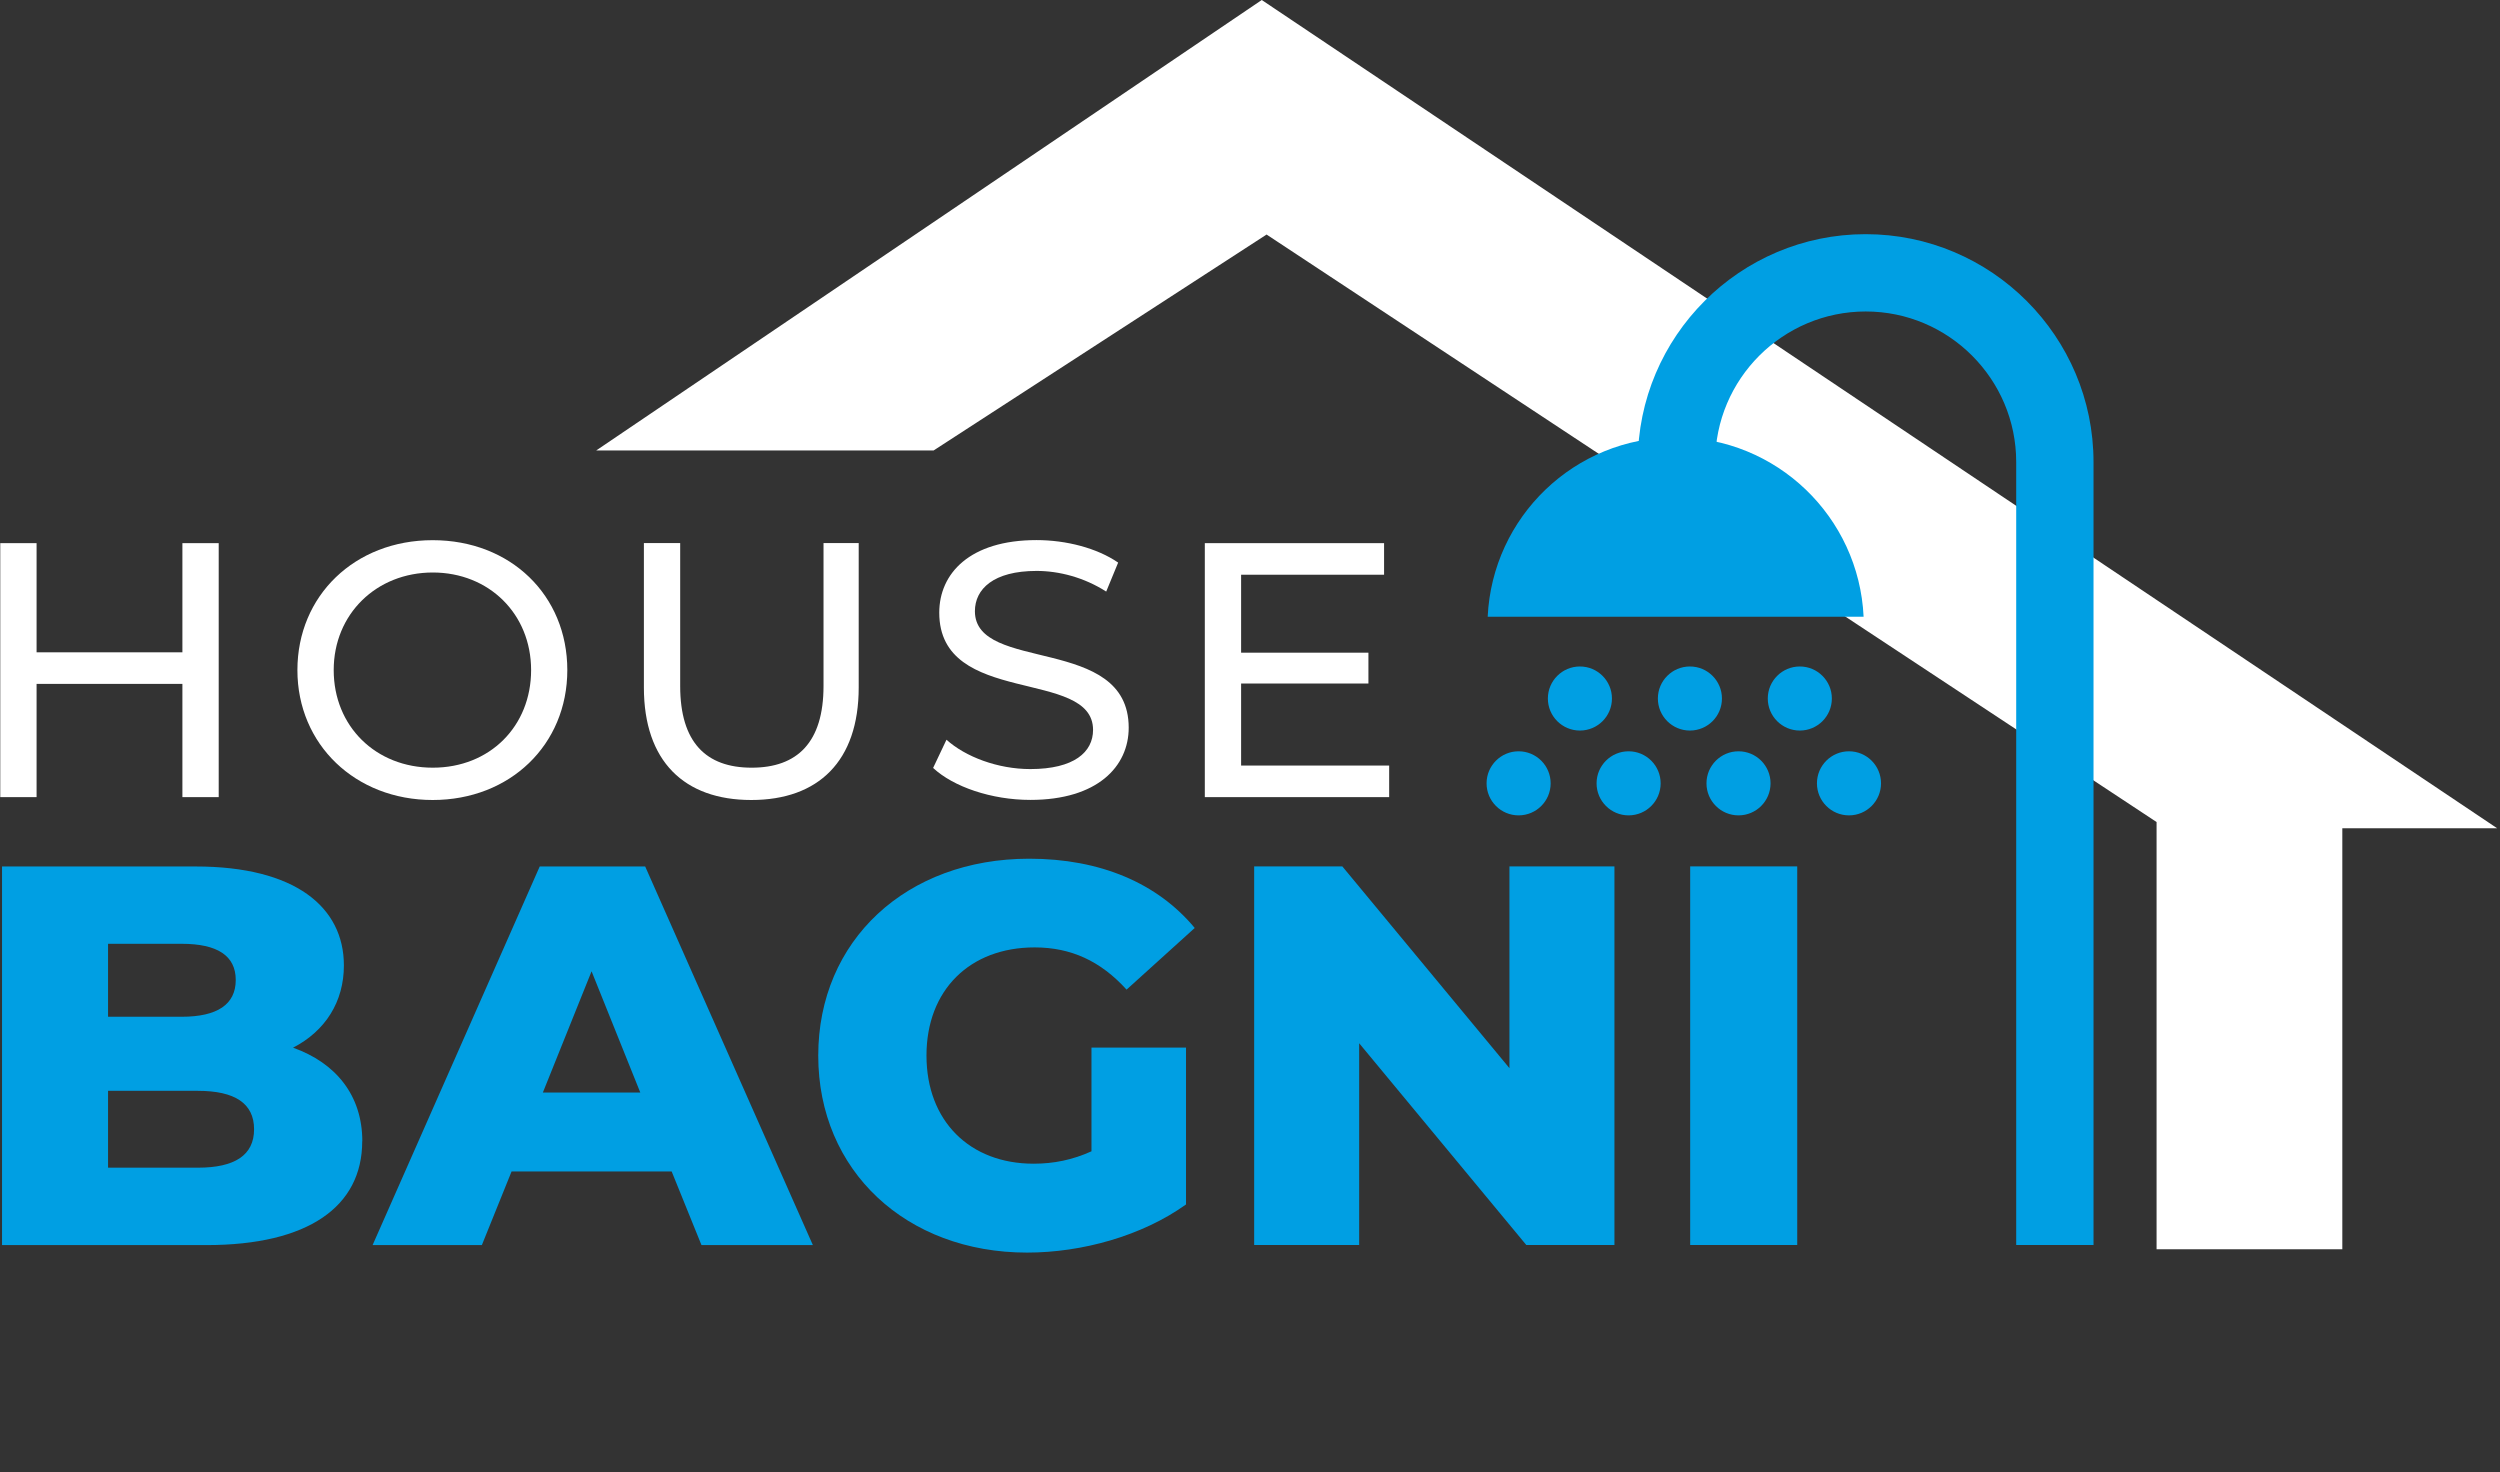
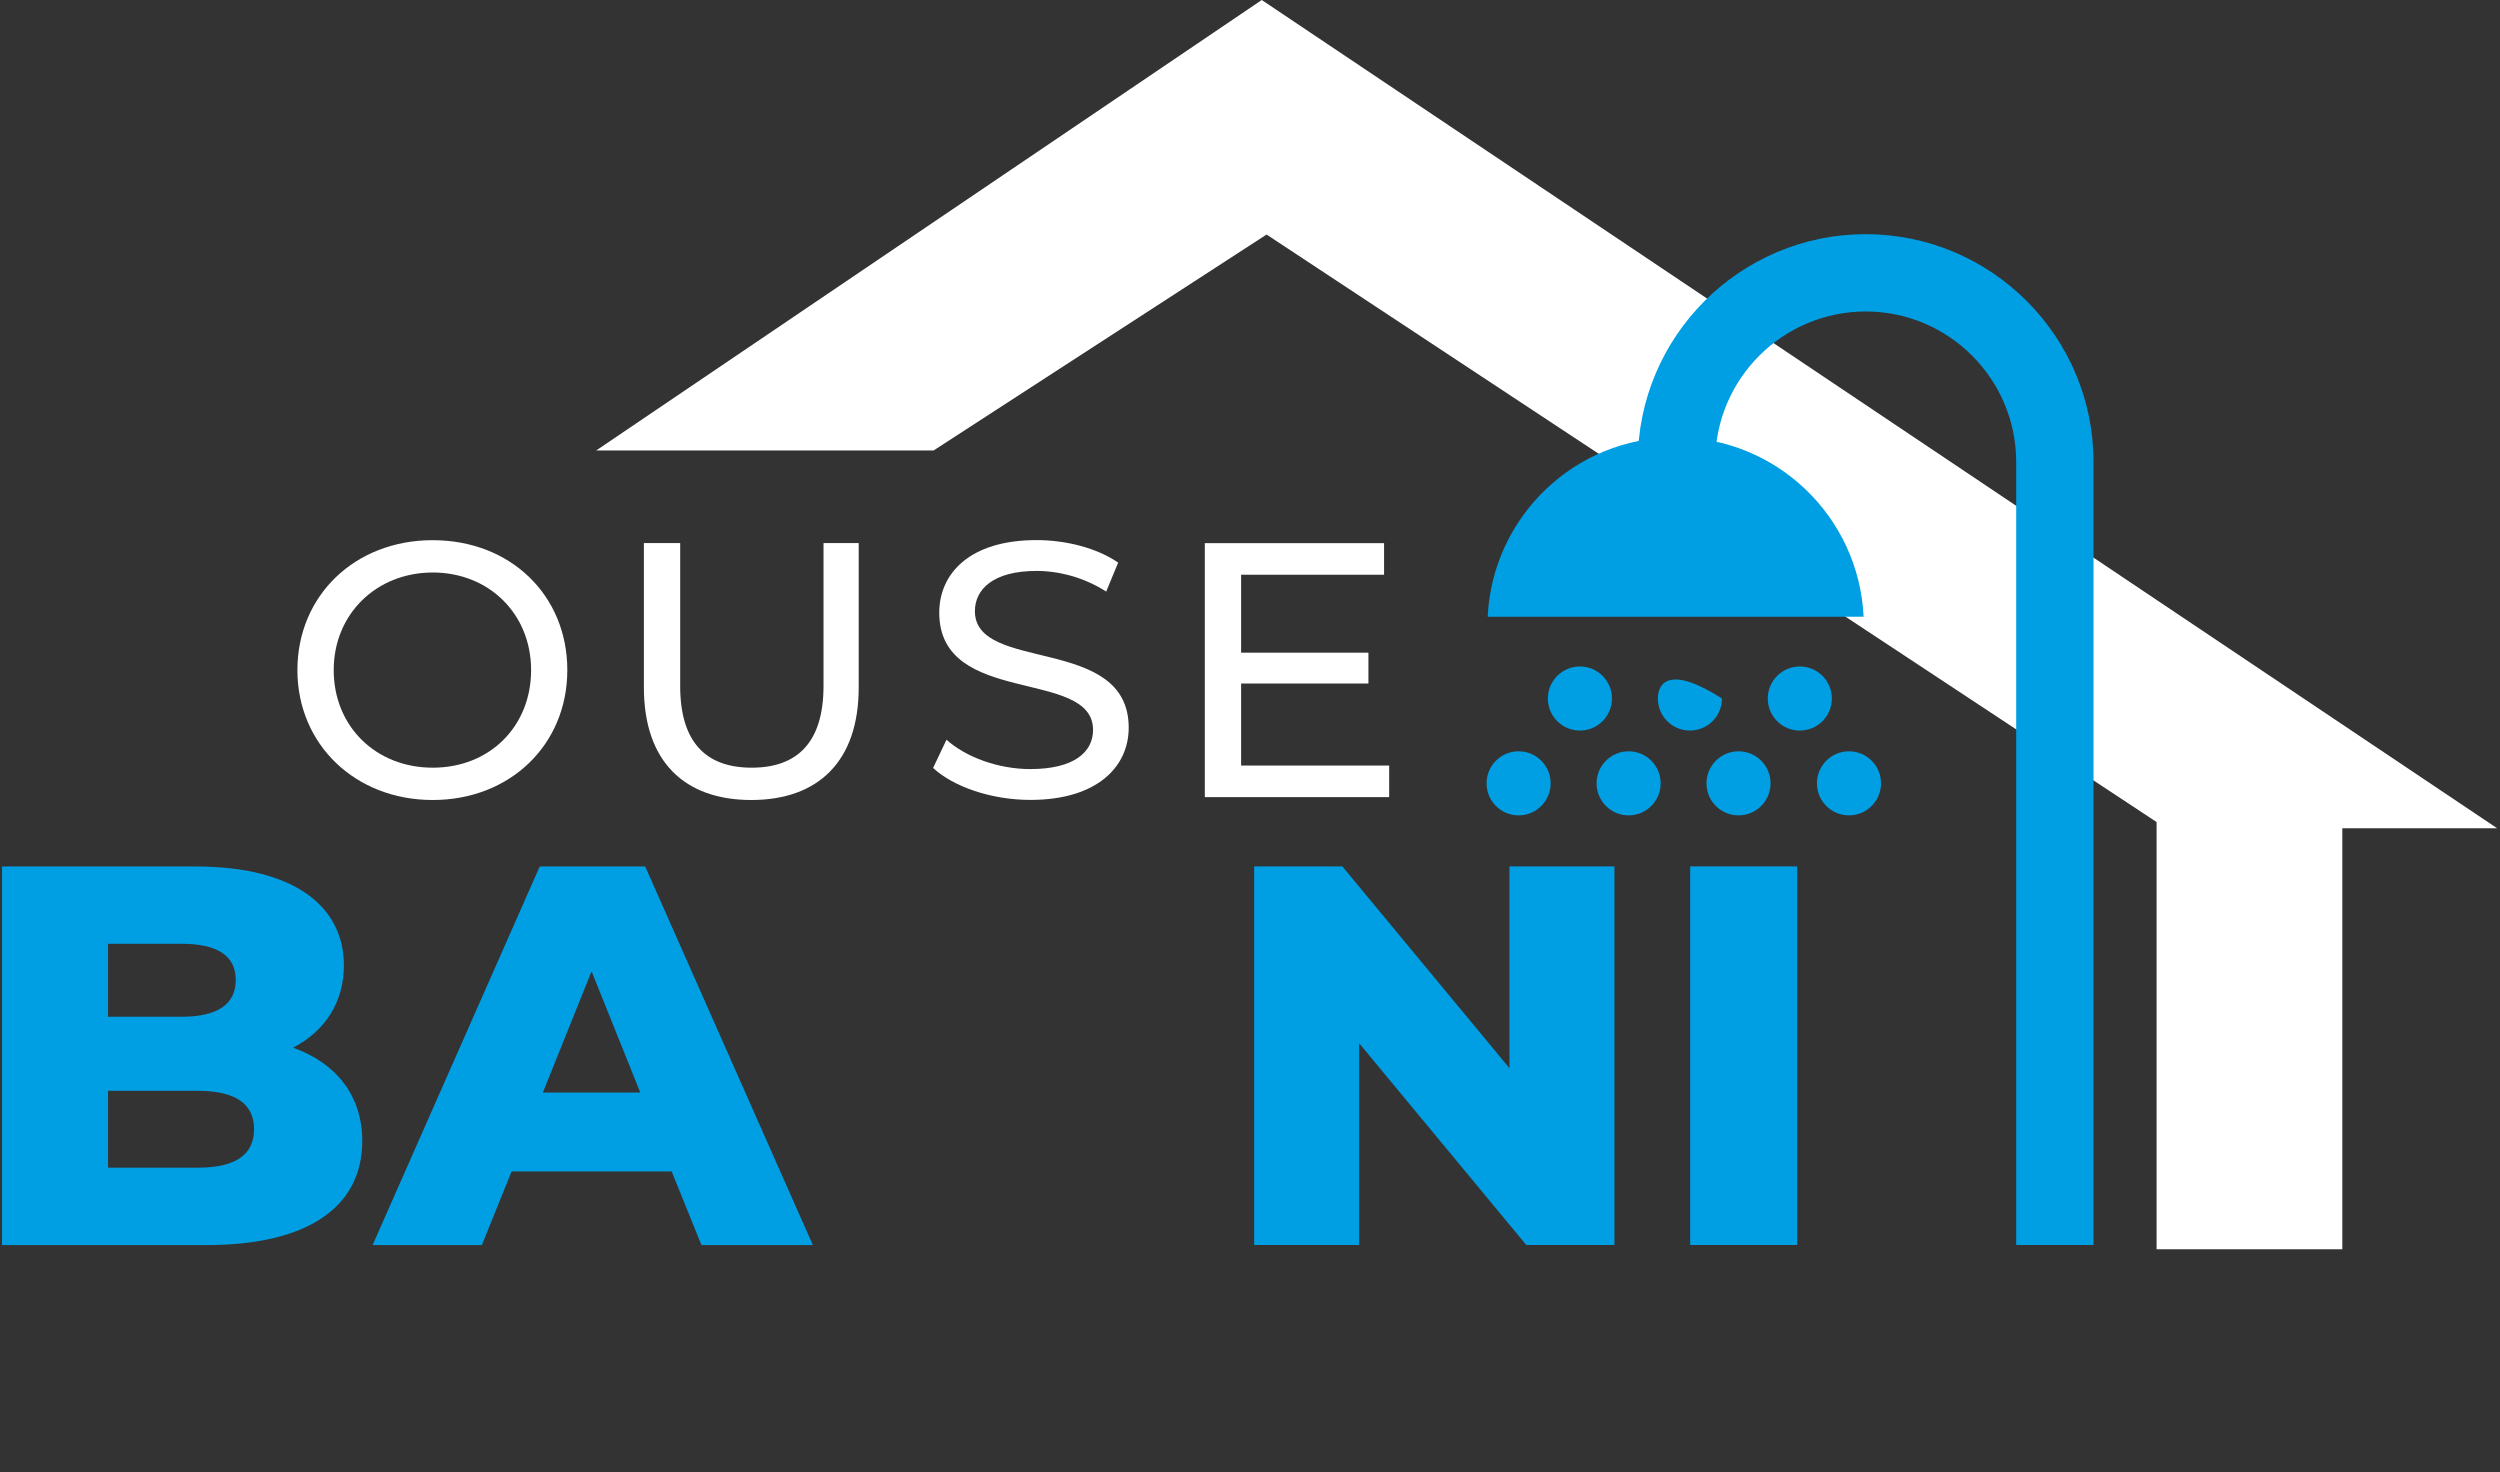
<svg xmlns="http://www.w3.org/2000/svg" width="270" height="159" viewBox="0 0 270 159" fill="none">
  <rect x="0" y="0" width="270" height="159" fill="#333333" stroke="none" />
  <g clip-path="url(#clip0_11_393)">
    <path d="M269.69 89.45H252.97V134.92H232.99H232.91V88.78L136.79 25.33L100.83 48.65H64.39L136.27 0L269.69 89.45Z" fill="white" />
    <path d="M201.27 66.61C200.76 55.82 191.88 47.23 180.97 47.23C170.06 47.23 161.18 55.82 160.67 66.61H201.28H201.27Z" fill="#009FE3" />
    <path d="M170.63 78.9C172.541 78.9 174.09 77.351 174.09 75.44C174.09 73.529 172.541 71.98 170.63 71.98C168.719 71.98 167.17 73.529 167.17 75.44C167.17 77.351 168.719 78.9 170.63 78.9Z" fill="#009FE3" />
-     <path d="M182.51 78.9C184.421 78.9 185.97 77.351 185.97 75.44C185.97 73.529 184.421 71.98 182.51 71.98C180.599 71.98 179.05 73.529 179.05 75.44C179.05 77.351 180.599 78.9 182.51 78.9Z" fill="#009FE3" />
+     <path d="M182.51 78.9C184.421 78.9 185.97 77.351 185.97 75.44C180.599 71.98 179.05 73.529 179.05 75.44C179.05 77.351 180.599 78.9 182.51 78.9Z" fill="#009FE3" />
    <path d="M194.38 78.9C196.291 78.9 197.84 77.351 197.84 75.44C197.84 73.529 196.291 71.98 194.38 71.98C192.469 71.98 190.92 73.529 190.92 75.44C190.92 77.351 192.469 78.9 194.38 78.9Z" fill="#009FE3" />
    <path d="M164.01 88.06C165.921 88.06 167.47 86.511 167.47 84.6C167.47 82.689 165.921 81.14 164.01 81.14C162.099 81.14 160.55 82.689 160.55 84.6C160.55 86.511 162.099 88.06 164.01 88.06Z" fill="#009FE3" />
    <path d="M175.89 88.06C177.801 88.06 179.35 86.511 179.35 84.6C179.35 82.689 177.801 81.14 175.89 81.14C173.979 81.14 172.43 82.689 172.43 84.6C172.43 86.511 173.979 88.06 175.89 88.06Z" fill="#009FE3" />
    <path d="M187.76 88.06C189.671 88.06 191.22 86.511 191.22 84.6C191.22 82.689 189.671 81.14 187.76 81.14C185.849 81.14 184.3 82.689 184.3 84.6C184.3 86.511 185.849 88.06 187.76 88.06Z" fill="#009FE3" />
    <path d="M199.69 88.06C201.601 88.06 203.15 86.511 203.15 84.6C203.15 82.689 201.601 81.14 199.69 81.14C197.779 81.14 196.23 82.689 196.23 84.6C196.23 86.511 197.779 88.06 199.69 88.06Z" fill="#009FE3" />
    <path d="M226.11 134.46H217.75V49.9C217.75 40.94 210.46 33.64 201.5 33.64C192.54 33.64 185.24 40.93 185.24 49.9H176.88C176.88 36.33 187.92 25.29 201.49 25.29C215.06 25.29 226.1 36.33 226.1 49.9V134.47L226.11 134.46Z" fill="#009FE3" />
    <path d="M39.12 123.25C39.12 130.32 33.28 134.47 22.3 134.47H0.22V93.58H21.13C31.88 93.58 37.14 97.96 37.14 104.27C37.14 108.18 35.15 111.34 31.65 113.15C36.26 114.79 39.13 118.29 39.13 123.26L39.12 123.25ZM11.67 101.92V109.81H19.62C23.48 109.81 25.46 108.47 25.46 105.84C25.46 103.21 23.47 101.93 19.62 101.93H11.67V101.92ZM27.44 121.96C27.44 119.15 25.34 117.81 21.37 117.81H11.67V126.11H21.37C25.34 126.11 27.44 124.77 27.44 121.96Z" fill="#009FE3" />
    <path d="M72.54 126.52H55.25L52.04 134.47H40.24L58.29 93.58H69.68L87.79 134.47H75.76L72.54 126.52ZM69.15 117.99L63.89 104.9L58.63 117.99H69.15Z" fill="#009FE3" />
-     <path d="M117.87 113.14H128.09V130.08C123.36 133.47 116.87 135.28 110.92 135.28C97.89 135.28 88.37 126.46 88.37 114.01C88.37 101.56 97.89 92.74 111.16 92.74C118.81 92.74 125 95.37 129.03 100.22L121.67 106.88C118.86 103.78 115.65 102.32 111.74 102.32C104.73 102.32 100.06 106.93 100.06 114C100.06 121.07 104.73 125.68 111.63 125.68C113.79 125.68 115.83 125.27 117.88 124.34V113.12L117.87 113.14Z" fill="#009FE3" />
    <path d="M174.36 93.57V134.46H164.84L146.79 112.67V134.46H135.45V93.57H144.97L163.02 115.36V93.57H174.35H174.36Z" fill="#009FE3" />
    <path d="M182.54 93.57H194.1V134.46H182.54V93.57Z" fill="#009FE3" />
-     <path d="M23.62 58.66V86.09H19.7V73.86H3.95V86.09H0.03V58.66H3.95V70.45H19.7V58.66H23.62Z" fill="white" />
    <path d="M32.12 72.37C32.12 64.34 38.31 58.34 46.73 58.34C55.15 58.34 61.27 64.3 61.27 72.37C61.27 80.44 55.08 86.4 46.73 86.4C38.38 86.4 32.12 80.41 32.12 72.37ZM57.36 72.37C57.36 66.3 52.81 61.83 46.74 61.83C40.67 61.83 36.04 66.3 36.04 72.37C36.04 78.44 40.58 82.91 46.74 82.91C52.9 82.91 57.36 78.44 57.36 72.37Z" fill="white" />
    <path d="M69.54 74.25V58.65H73.46V74.09C73.46 80.16 76.24 82.91 81.18 82.91C86.12 82.91 88.94 80.17 88.94 74.09V58.65H92.74V74.25C92.74 82.2 88.39 86.4 81.14 86.4C73.89 86.4 69.54 82.21 69.54 74.25Z" fill="white" />
    <path d="M100.77 82.95L102.22 79.89C104.26 81.73 107.75 83.06 111.27 83.06C116.01 83.06 118.05 81.22 118.05 78.83C118.05 72.13 101.44 76.36 101.44 66.17C101.44 61.94 104.73 58.33 111.94 58.33C115.15 58.33 118.48 59.19 120.76 60.76L119.47 63.89C117.08 62.36 114.38 61.66 111.95 61.66C107.29 61.66 105.29 63.62 105.29 66.01C105.29 72.71 121.9 68.52 121.9 78.59C121.9 82.78 118.53 86.39 111.28 86.39C107.09 86.39 102.97 84.98 100.78 82.94L100.77 82.95Z" fill="white" />
    <path d="M150.03 82.68V86.09H130.12V58.66H149.48V62.07H134.04V70.49H147.79V73.82H134.04V82.68H150.03Z" fill="white" />
  </g>
  <defs>
    <clipPath id="clip0_11_393">
      <rect width="269.69" height="158.41" fill="white" />
    </clipPath>
  </defs>
</svg>